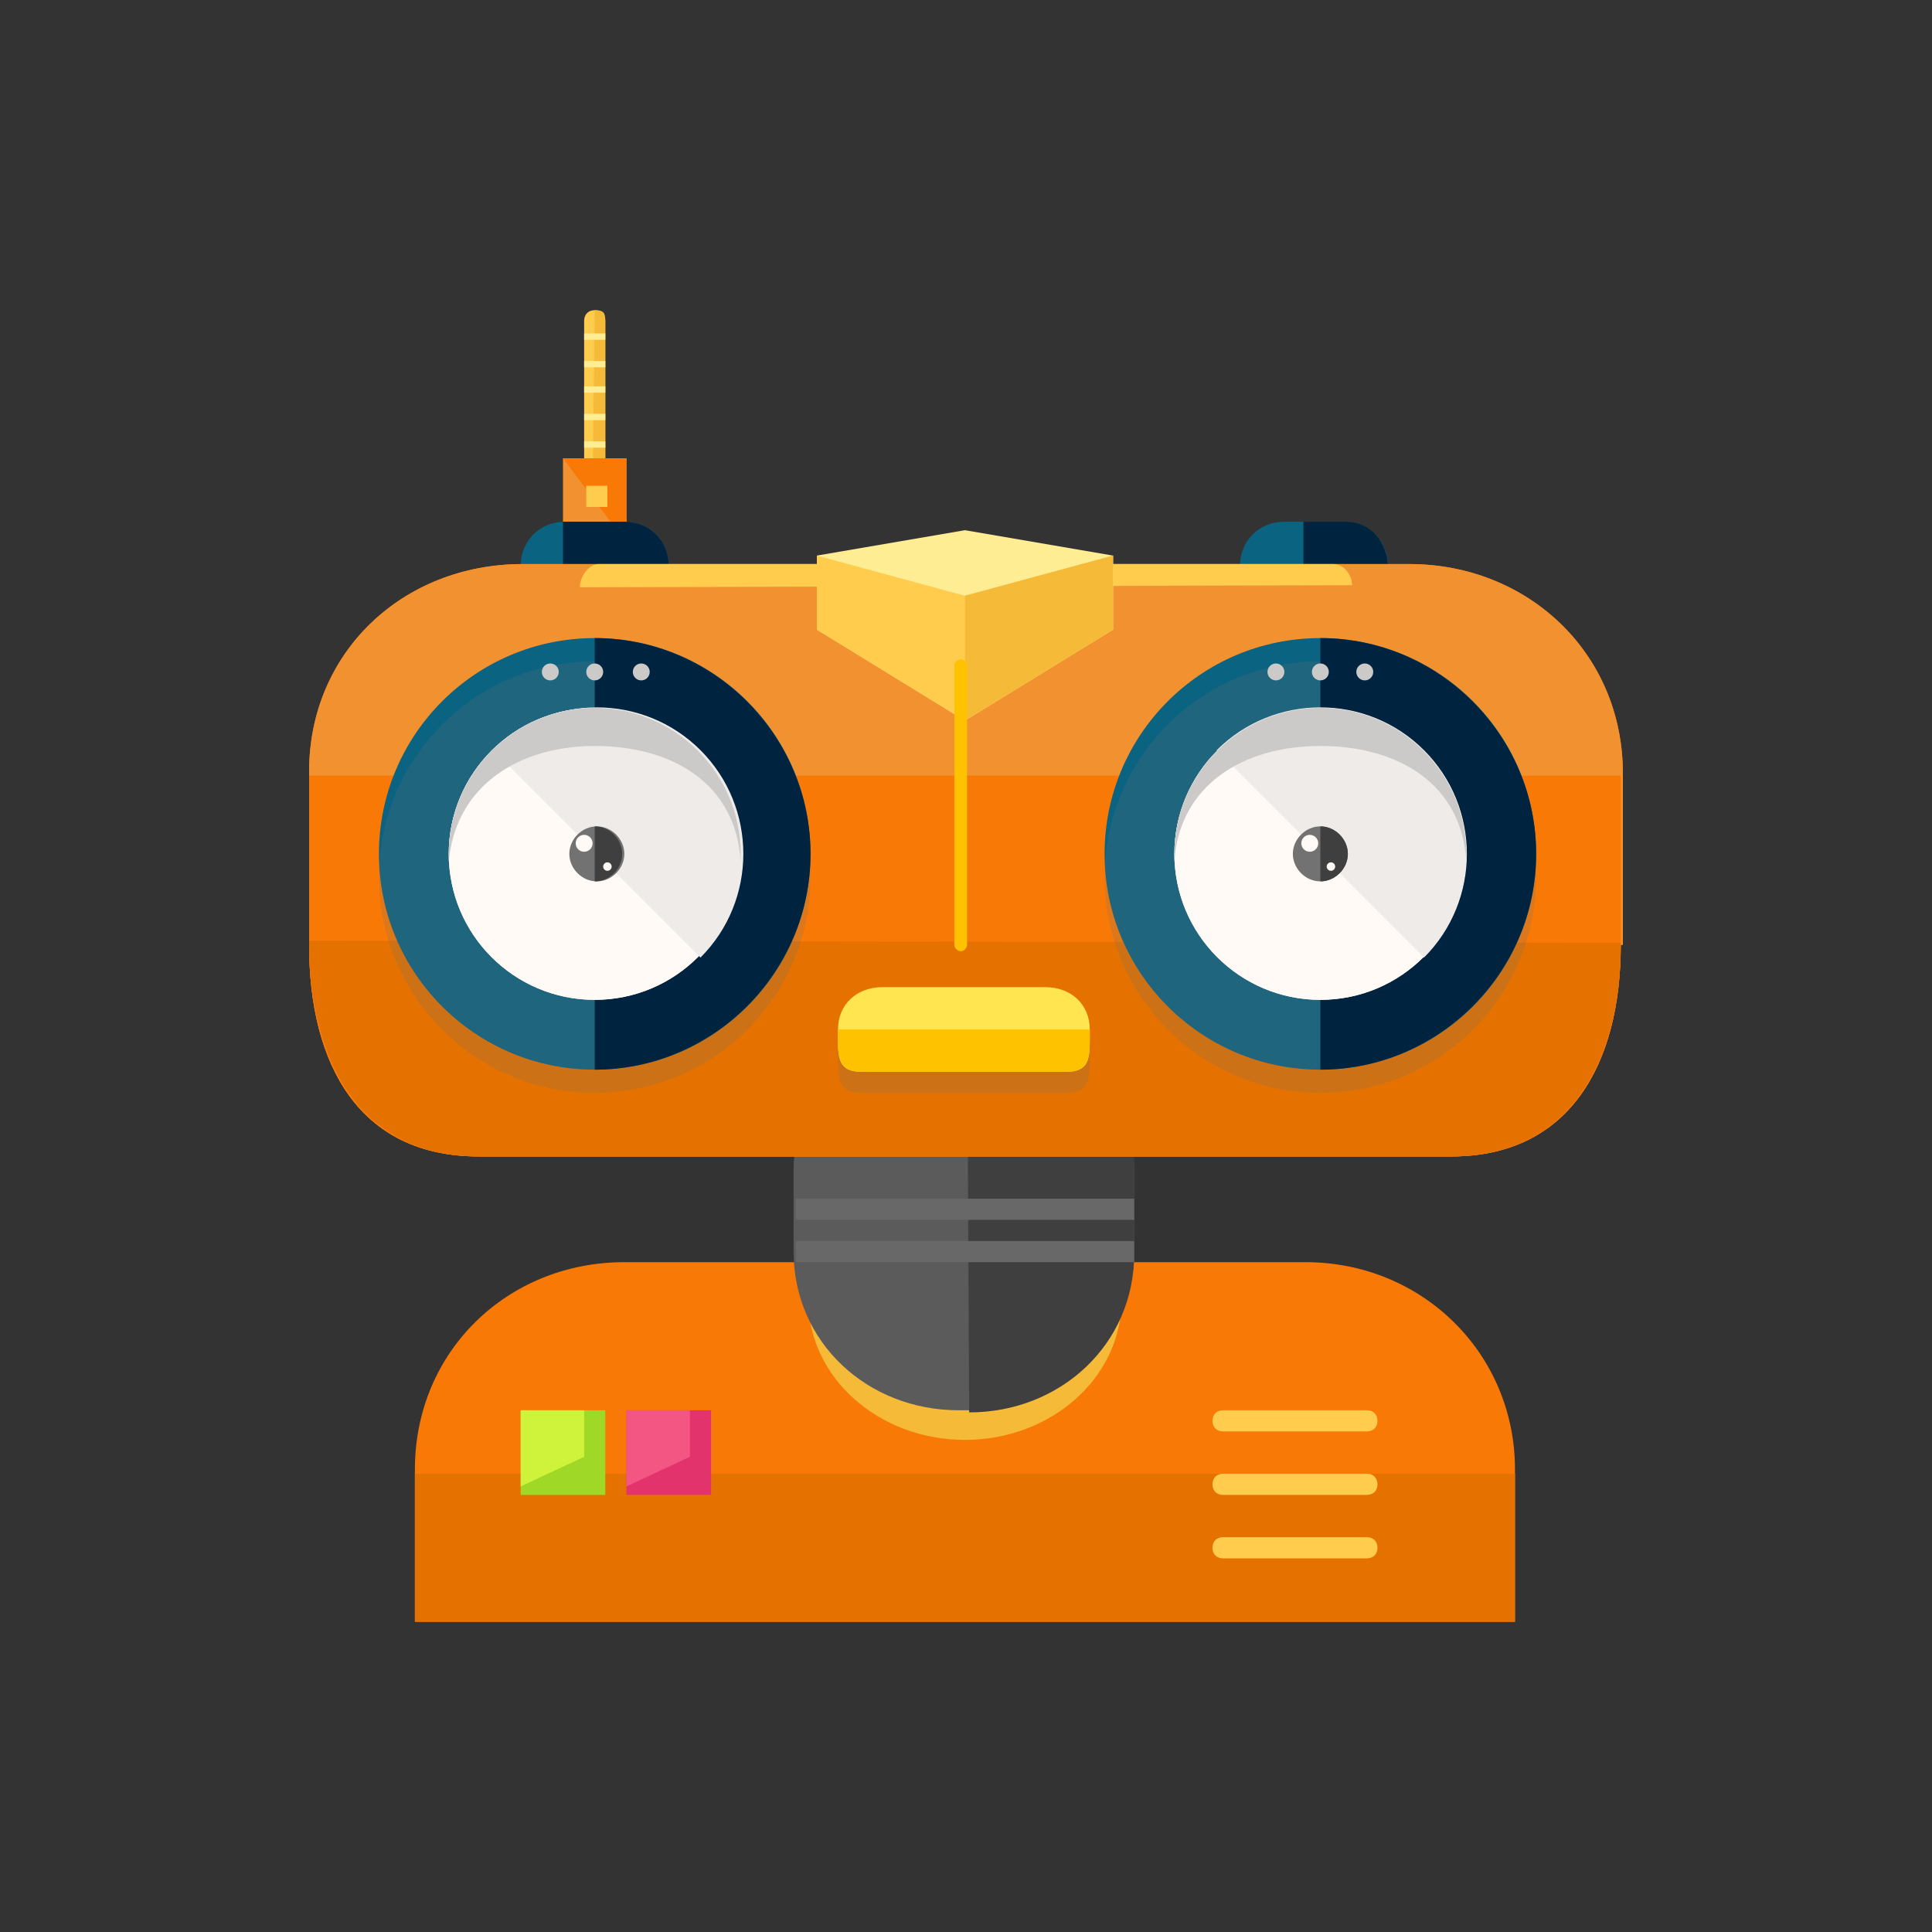
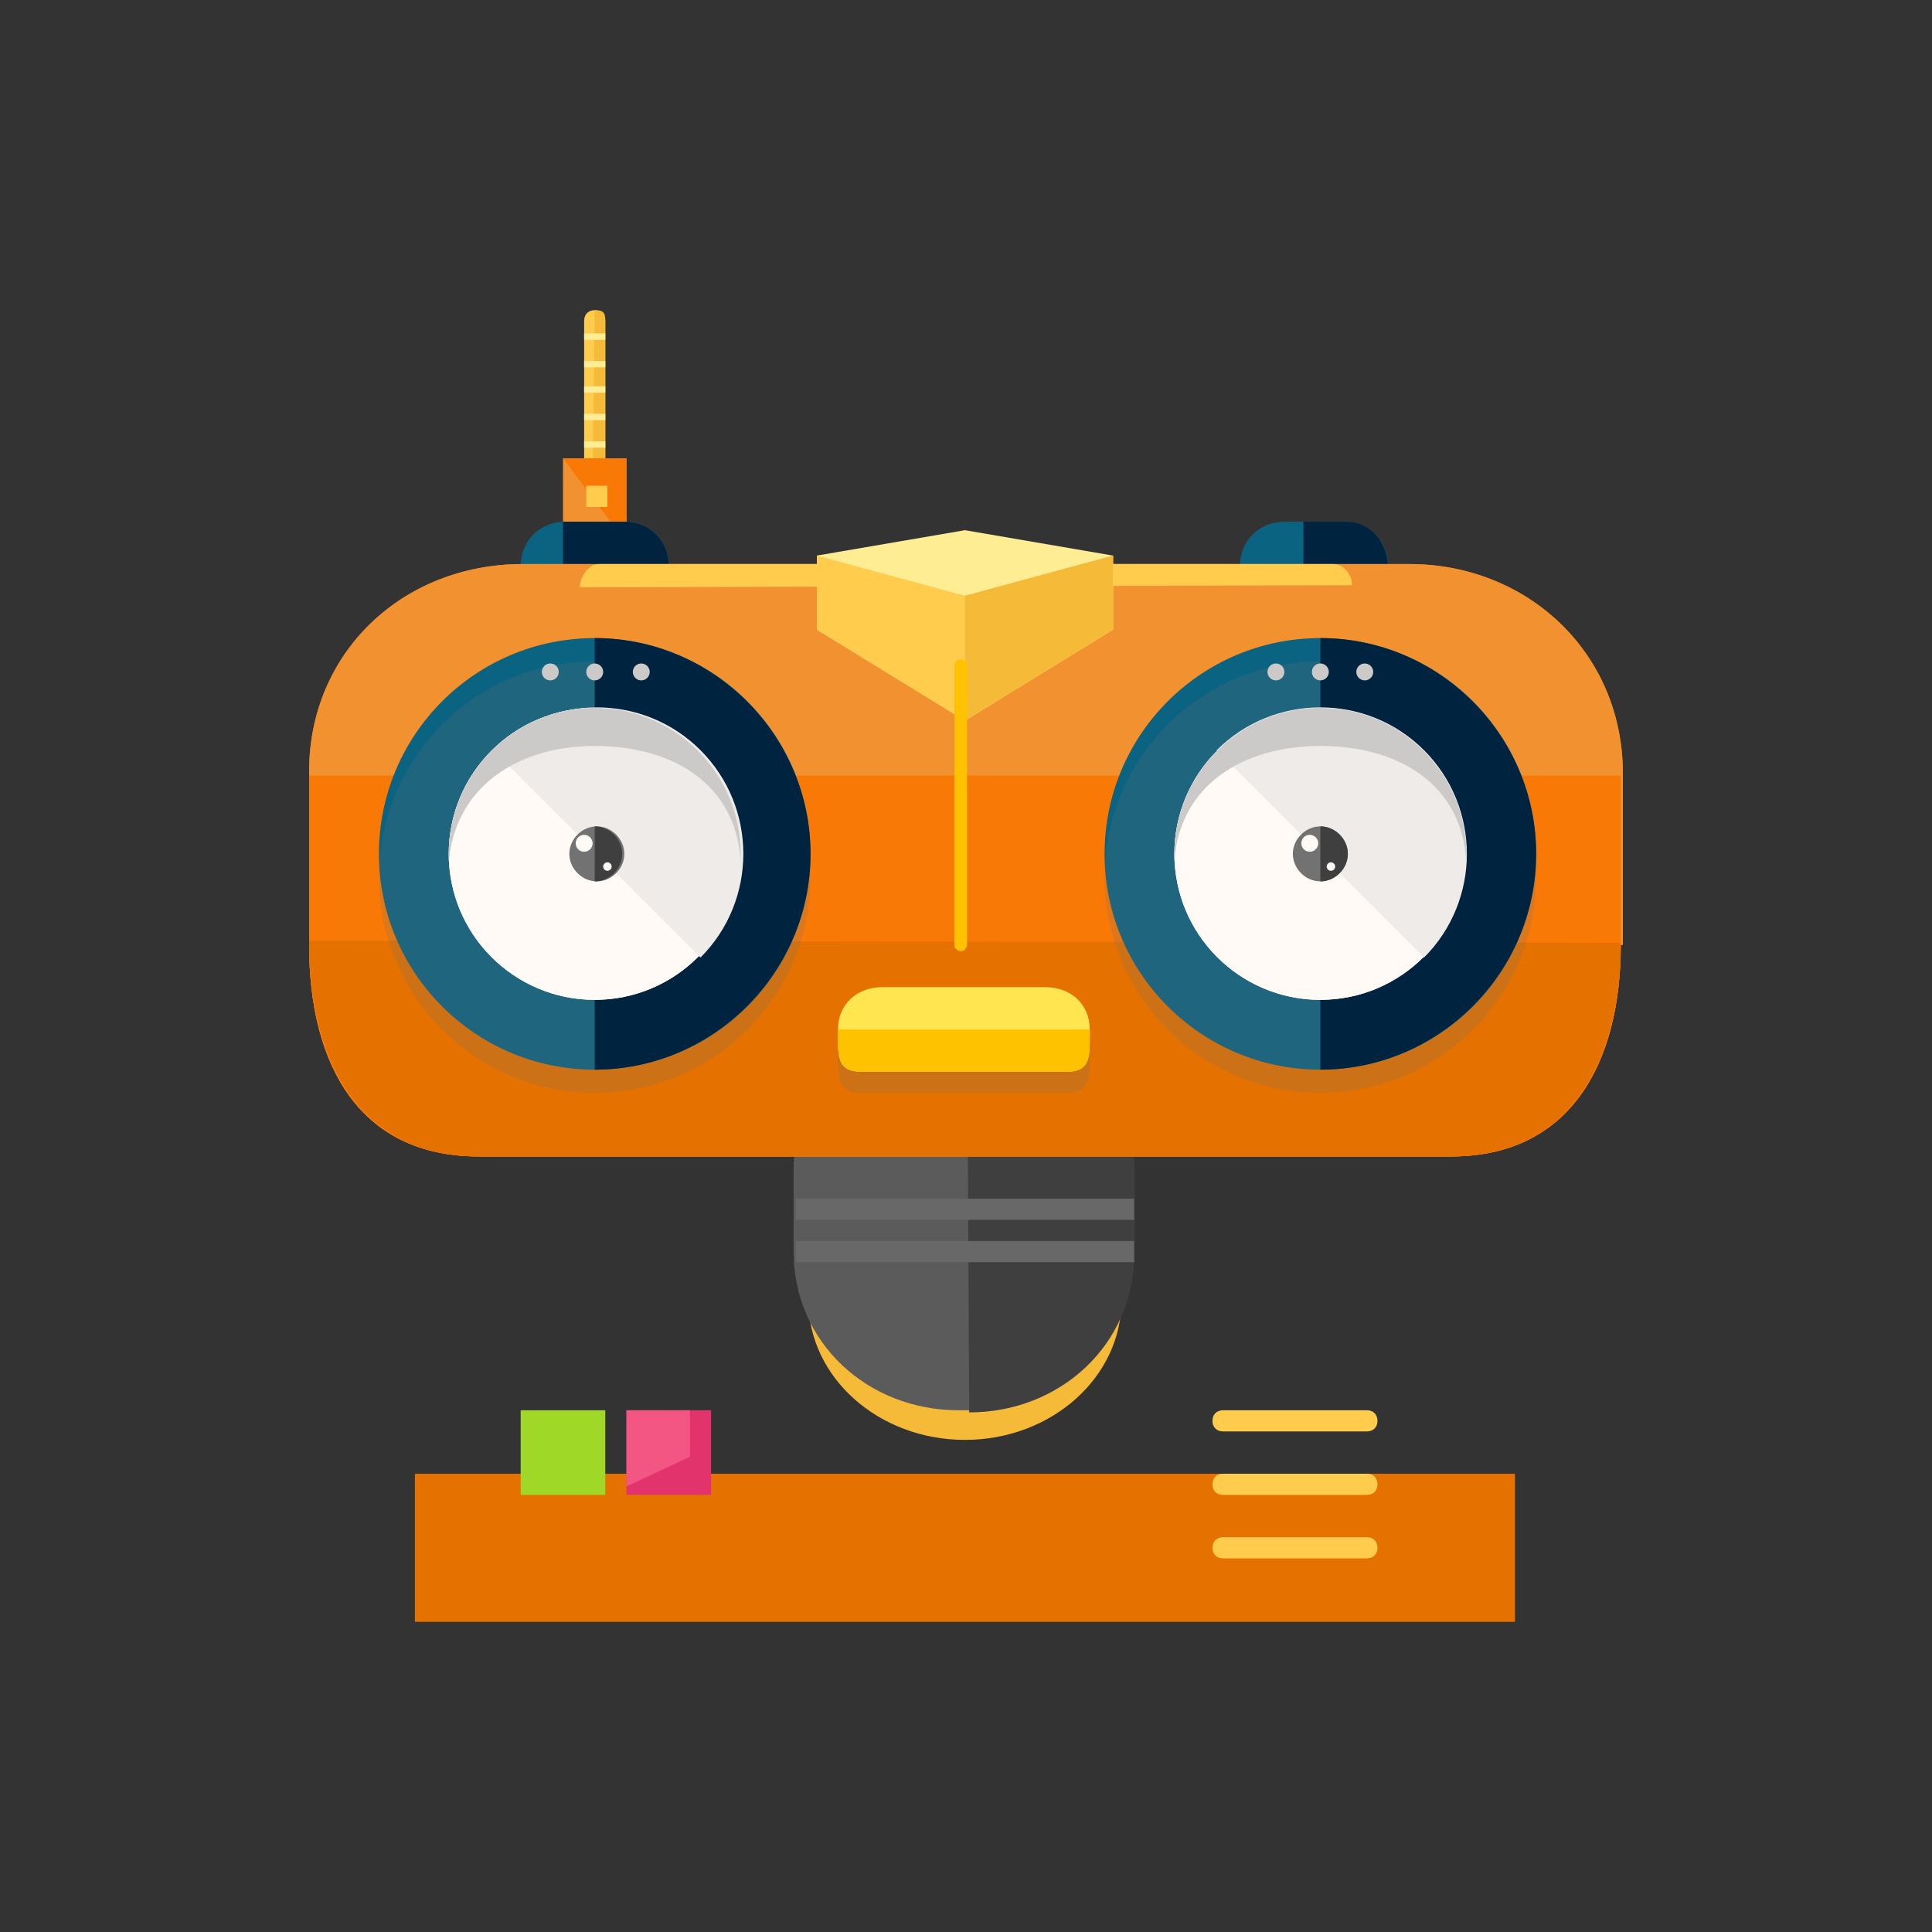
<svg xmlns="http://www.w3.org/2000/svg" width="250" height="250" viewBox="0 0 250 250" fill="none">
  <rect x="0" y="0" width="250" height="250" fill="#333333" stroke="none" />
  <g clip-path="url(#clip0_3792_3893)">
-     <path d="M196.039 209.863V190.153C196.039 175.097 183.994 163.325 168.937 163.325H80.789C65.733 163.325 53.688 174.823 53.688 190.153V209.863H196.039Z" fill="#F97906" />
    <path d="M53.688 190.7V209.863H196.039V190.7" fill="#E57200" />
    <path d="M124.863 186.32C136.051 186.32 145.121 178.231 145.121 168.253C145.121 158.274 136.051 150.185 124.863 150.185C113.675 150.185 104.605 158.274 104.605 168.253C104.605 178.231 113.675 186.32 124.863 186.32Z" fill="#F4BA38" />
    <path d="M146.763 161.957C146.763 173.728 137.182 182.488 125.411 182.488H124.042C112.271 182.488 102.689 173.728 102.689 161.957V151.554C102.689 139.783 112.271 130.201 124.042 130.201H125.411C137.182 130.201 146.763 139.783 146.763 151.554V161.957Z" fill="#5B5B5B" />
    <path d="M125.137 129.38C136.908 129.38 146.763 138.961 146.763 150.733V162.23C146.763 174.002 137.182 182.762 125.411 182.762" fill="#3F3F3F" />
    <path d="M78.325 63.406C78.325 64.227 77.778 64.775 76.957 64.775C76.135 64.775 75.588 64.227 75.588 63.406V41.506C75.588 40.684 76.135 40.137 76.957 40.137C77.778 40.137 78.325 40.684 78.325 41.506V63.406Z" fill="#FFCC4D" />
    <path d="M76.957 40.137C78.052 40.137 78.325 40.411 78.325 41.506V61.489C78.325 62.584 77.778 63.132 76.683 63.132" fill="#F4BA38" />
    <path d="M81.063 59.3H72.85V70.25H81.063V59.3Z" fill="#F29130" />
    <path d="M72.85 59.3H81.063V70.25" fill="#F97906" />
    <path d="M86.538 86.401C86.538 89.686 84.074 92.15 80.789 92.15H73.124C69.839 92.15 67.375 89.686 67.375 86.401V73.261C67.375 69.976 69.839 67.512 73.124 67.512H80.789C84.074 67.512 86.538 69.976 86.538 73.261V86.401Z" fill="#0B6382" />
    <path d="M72.85 67.512H80.789C84.074 67.512 86.538 69.976 86.538 73.261V85.853C86.538 89.138 83.526 92.15 80.515 92.15H72.85" fill="#00233F" />
    <path d="M179.614 86.401C179.614 89.686 177.15 92.15 173.865 92.15H166.2C162.915 92.15 160.451 89.686 160.451 86.401V73.261C160.451 69.976 162.915 67.512 166.2 67.512H173.865C177.15 67.512 179.614 69.976 179.614 73.261V86.401Z" fill="#0B6382" />
    <path d="M168.663 67.512H174.138C177.424 67.512 179.614 70.25 179.614 73.535V85.853C179.614 89.138 177.424 92.15 174.138 92.15H168.663" fill="#00233F" />
    <path d="M209.726 122.262C209.726 137.593 203.156 149.638 187.826 149.638H61.9C46.57 149.638 40 137.866 40 122.262V99.815C40 84.485 52.045 72.987 67.649 72.987H182.351C197.681 72.987 210 84.485 210 100.089V122.262H209.726Z" fill="#F97906" />
    <path d="M209.726 122.262C209.726 137.593 203.156 149.638 187.826 149.638H61.9C46.57 149.638 40 137.866 40 122.262V99.815C40 84.485 52.045 72.987 67.649 72.987H182.351C197.681 72.987 210 84.485 210 100.089V122.262H209.726Z" fill="#F29130" />
    <path d="M209.726 100.362V122.262C209.726 137.593 203.156 149.638 187.826 149.638H61.9C46.57 149.638 40 137.866 40 122.262V100.362" fill="#F97906" />
    <path d="M209.726 121.989C209.726 137.319 203.156 149.638 187.826 149.638H61.9C46.57 149.638 40 137.319 40 121.715" fill="#E57200" />
    <path d="M76.957 138.414C92.378 138.414 104.879 125.912 104.879 110.491C104.879 95.07 92.378 82.568 76.957 82.568C61.535 82.568 49.034 95.07 49.034 110.491C49.034 125.912 61.535 138.414 76.957 138.414Z" fill="#0B6382" />
    <path opacity="0.2" d="M76.957 141.425C92.378 141.425 104.879 128.924 104.879 113.502C104.879 98.081 92.378 85.58 76.957 85.58C61.535 85.58 49.034 98.081 49.034 113.502C49.034 128.924 61.535 141.425 76.957 141.425Z" fill="#727272" />
    <path d="M76.957 82.568C92.287 82.568 104.879 95.161 104.879 110.491C104.879 125.821 92.287 138.414 76.957 138.414" fill="#00233F" />
    <path d="M76.957 129.38C87.389 129.38 95.845 120.923 95.845 110.491C95.845 100.059 87.389 91.602 76.957 91.602C66.525 91.602 58.068 100.059 58.068 110.491C58.068 120.923 66.525 129.38 76.957 129.38Z" fill="#FFFAF5" />
    <path d="M76.957 129.38C87.389 129.38 95.845 120.923 95.845 110.491C95.845 100.059 87.389 91.602 76.957 91.602C66.525 91.602 58.068 100.059 58.068 110.491C58.068 120.923 66.525 129.38 76.957 129.38Z" fill="#FFFAF5" />
    <path d="M63.816 97.077C71.208 89.686 83.253 89.686 90.644 97.077C98.035 104.469 98.035 116.514 90.644 123.905" fill="#EFEBE8" />
    <path d="M76.957 96.53C87.085 96.53 95.298 101.457 95.845 111.586C95.845 111.312 95.845 110.765 95.845 110.491C95.845 100.089 87.359 91.602 76.957 91.602C66.554 91.602 58.068 100.089 58.068 110.491C58.068 110.765 58.068 111.312 58.068 111.586C58.889 101.731 67.101 96.53 76.957 96.53Z" fill="#CCCAC8" />
    <path d="M71.208 88.043C71.812 88.043 72.303 87.553 72.303 86.948C72.303 86.344 71.812 85.853 71.208 85.853C70.603 85.853 70.113 86.344 70.113 86.948C70.113 87.553 70.603 88.043 71.208 88.043Z" fill="#CCCAC8" />
    <path d="M76.957 88.043C77.561 88.043 78.052 87.553 78.052 86.948C78.052 86.344 77.561 85.853 76.957 85.853C76.352 85.853 75.862 86.344 75.862 86.948C75.862 87.553 76.352 88.043 76.957 88.043Z" fill="#CCCAC8" />
    <path d="M82.979 88.043C83.584 88.043 84.074 87.553 84.074 86.948C84.074 86.344 83.584 85.853 82.979 85.853C82.374 85.853 81.884 86.344 81.884 86.948C81.884 87.553 82.374 88.043 82.979 88.043Z" fill="#CCCAC8" />
    <path d="M80.789 110.491C80.789 112.407 79.147 114.05 77.23 114.05C75.314 114.05 73.671 112.407 73.671 110.491C73.671 108.575 75.314 106.932 77.23 106.932C79.147 106.932 80.789 108.575 80.789 110.491Z" fill="#727272" />
    <path d="M76.957 106.932C78.873 106.932 80.515 108.575 80.515 110.491C80.515 112.407 78.873 114.05 76.957 114.05" fill="#3F3F3F" />
    <path d="M75.588 110.217C76.193 110.217 76.683 109.727 76.683 109.122C76.683 108.518 76.193 108.027 75.588 108.027C74.983 108.027 74.493 108.518 74.493 109.122C74.493 109.727 74.983 110.217 75.588 110.217Z" fill="#FFFAF5" />
    <path d="M78.599 112.681C78.901 112.681 79.147 112.436 79.147 112.134C79.147 111.831 78.901 111.586 78.599 111.586C78.297 111.586 78.052 111.831 78.052 112.134C78.052 112.436 78.297 112.681 78.599 112.681Z" fill="#FFFAF5" />
    <path d="M170.853 138.414C186.275 138.414 198.776 125.912 198.776 110.491C198.776 95.07 186.275 82.568 170.853 82.568C155.432 82.568 142.931 95.07 142.931 110.491C142.931 125.912 155.432 138.414 170.853 138.414Z" fill="#0B6382" />
    <path opacity="0.2" d="M170.853 141.425C186.275 141.425 198.776 128.924 198.776 113.502C198.776 98.081 186.275 85.58 170.853 85.58C155.432 85.58 142.931 98.081 142.931 113.502C142.931 128.924 155.432 141.425 170.853 141.425Z" fill="#727272" />
    <path d="M170.854 82.568C186.184 82.568 198.776 95.161 198.776 110.491C198.776 125.821 186.184 138.414 170.854 138.414" fill="#00233F" />
    <path d="M170.853 129.38C181.286 129.38 189.742 120.923 189.742 110.491C189.742 100.059 181.286 91.602 170.853 91.602C160.421 91.602 151.965 100.059 151.965 110.491C151.965 120.923 160.421 129.38 170.853 129.38Z" fill="#FFFAF5" />
    <path d="M170.853 129.38C181.286 129.38 189.742 120.923 189.742 110.491C189.742 100.059 181.286 91.602 170.853 91.602C160.421 91.602 151.965 100.059 151.965 110.491C151.965 120.923 160.421 129.38 170.853 129.38Z" fill="#FFFAF5" />
    <path d="M157.44 97.077C164.831 89.686 176.876 89.686 184.267 97.077C191.659 104.469 191.659 116.514 184.267 123.905" fill="#EFEBE8" />
    <path d="M170.853 96.53C180.982 96.53 189.195 101.457 189.742 111.586C189.742 111.312 189.742 110.765 189.742 110.491C189.742 100.089 181.256 91.602 170.853 91.602C160.451 91.602 151.965 100.089 151.965 110.491C151.965 110.765 151.965 111.312 151.965 111.586C152.512 101.731 160.725 96.53 170.853 96.53Z" fill="#CCCAC8" />
    <path d="M165.105 88.043C165.709 88.043 166.2 87.553 166.2 86.948C166.2 86.344 165.709 85.853 165.105 85.853C164.5 85.853 164.01 86.344 164.01 86.948C164.01 87.553 164.5 88.043 165.105 88.043Z" fill="#CCCAC8" />
    <path d="M170.853 88.043C171.458 88.043 171.948 87.553 171.948 86.948C171.948 86.344 171.458 85.853 170.853 85.853C170.249 85.853 169.758 86.344 169.758 86.948C169.758 87.553 170.249 88.043 170.853 88.043Z" fill="#CCCAC8" />
    <path d="M176.602 88.043C177.207 88.043 177.697 87.553 177.697 86.948C177.697 86.344 177.207 85.853 176.602 85.853C175.998 85.853 175.507 86.344 175.507 86.948C175.507 87.553 175.998 88.043 176.602 88.043Z" fill="#CCCAC8" />
    <path d="M174.412 110.491C174.412 112.407 172.77 114.05 170.853 114.05C168.937 114.05 167.295 112.407 167.295 110.491C167.295 108.575 168.937 106.932 170.853 106.932C172.77 106.932 174.412 108.575 174.412 110.491Z" fill="#727272" />
    <path d="M170.854 106.932C172.77 106.932 174.412 108.575 174.412 110.491C174.412 112.407 172.77 114.05 170.854 114.05" fill="#3F3F3F" />
    <path d="M169.485 110.217C170.089 110.217 170.58 109.727 170.58 109.122C170.58 108.518 170.089 108.027 169.485 108.027C168.88 108.027 168.39 108.518 168.39 109.122C168.39 109.727 168.88 110.217 169.485 110.217Z" fill="#FFFAF5" />
    <path d="M172.222 112.681C172.525 112.681 172.77 112.436 172.77 112.134C172.77 111.831 172.525 111.586 172.222 111.586C171.92 111.586 171.675 111.831 171.675 112.134C171.675 112.436 171.92 112.681 172.222 112.681Z" fill="#FFFAF5" />
    <path d="M75.04 75.998C75.04 74.63 76.135 72.987 77.504 72.987H172.496C173.865 72.987 174.96 74.356 174.96 75.725" fill="#FFCC4D" />
    <path opacity="0.2" d="M141.014 135.95C141.014 139.235 141.288 141.425 138.003 141.425H111.449C108.164 141.425 108.438 139.235 108.438 135.95C108.438 132.665 110.902 130.475 114.187 130.475H135.266C138.551 130.475 141.014 132.665 141.014 135.95Z" fill="#727272" />
    <path d="M141.014 133.213C141.014 136.498 141.288 138.688 138.003 138.688H111.449C108.164 138.688 108.438 136.498 108.438 133.213C108.438 129.928 110.902 127.738 114.187 127.738H135.266C138.551 127.738 141.014 129.928 141.014 133.213Z" fill="#FFE650" />
    <path d="M141.014 133.213C141.014 136.498 141.288 138.688 138.003 138.688H111.449C108.164 138.688 108.438 136.224 108.438 133.213" fill="#FFC200" />
    <path d="M105.7 71.892L124.863 68.607L144.026 71.892V81.473L124.863 93.245L105.7 81.473V71.892Z" fill="#FFED94" />
    <path d="M105.7 71.892L124.863 77.093L144.026 71.892V81.473L124.863 93.245L105.7 81.473V71.892Z" fill="#FFCC4D" />
    <path d="M124.863 77.093L144.026 71.892V81.473L124.863 93.245" fill="#F4BA38" />
    <path d="M78.599 62.858H75.862V65.596H78.599V62.858Z" fill="#FFCC4D" />
    <path d="M78.325 43.148H75.588V43.969H78.325V43.148Z" fill="#FFED94" />
    <path d="M78.325 46.707H75.588V47.528H78.325V46.707Z" fill="#FFED94" />
    <path d="M78.325 49.992H75.588V50.813H78.325V49.992Z" fill="#FFED94" />
    <path d="M78.325 53.551H75.588V54.372H78.325V53.551Z" fill="#FFED94" />
    <path d="M78.325 57.109H75.588V57.931H78.325V57.109Z" fill="#FFED94" />
    <path d="M146.763 155.113H102.963V157.85H146.763V155.113Z" fill="#686868" />
    <path d="M146.763 160.588H102.963V163.325H146.763V160.588Z" fill="#686868" />
    <path d="M78.325 182.488H67.375V193.438H78.325V182.488Z" fill="#A0D827" />
-     <path d="M75.588 188.51L67.375 192.343V182.488H75.588V188.51Z" fill="#CFF23B" />
    <path d="M92.013 182.488H81.063V193.438H92.013V182.488Z" fill="#E2336D" />
    <path d="M89.275 188.51L81.063 192.343V182.488H89.275V188.51Z" fill="#F45683" />
    <path d="M178.245 192.069C178.245 192.891 177.697 193.438 176.876 193.438H158.261C157.44 193.438 156.892 192.891 156.892 192.069C156.892 191.248 157.44 190.7 158.261 190.7H176.876C177.697 190.7 178.245 191.248 178.245 192.069Z" fill="#FFCC4D" />
    <path d="M178.245 183.857C178.245 184.678 177.697 185.225 176.876 185.225H158.261C157.44 185.225 156.892 184.678 156.892 183.857C156.892 183.035 157.44 182.488 158.261 182.488H176.876C177.697 182.488 178.245 183.035 178.245 183.857Z" fill="#FFCC4D" />
    <path d="M178.245 200.282C178.245 201.103 177.697 201.651 176.876 201.651H158.261C157.44 201.651 156.892 201.103 156.892 200.282C156.892 199.461 157.44 198.913 158.261 198.913H176.876C177.697 198.913 178.245 199.461 178.245 200.282Z" fill="#FFCC4D" />
    <path d="M125.137 122.262C125.137 122.536 124.863 123.084 124.316 123.084C124.042 123.084 123.494 122.81 123.494 122.262V86.127C123.494 85.853 123.768 85.306 124.316 85.306C124.589 85.306 125.137 85.58 125.137 86.127V122.262Z" fill="#FFC200" />
  </g>
  <defs>
    <clipPath id="clip0_3792_3893">
      <rect width="170" height="170" fill="white" transform="translate(40 40)" />
    </clipPath>
  </defs>
</svg>